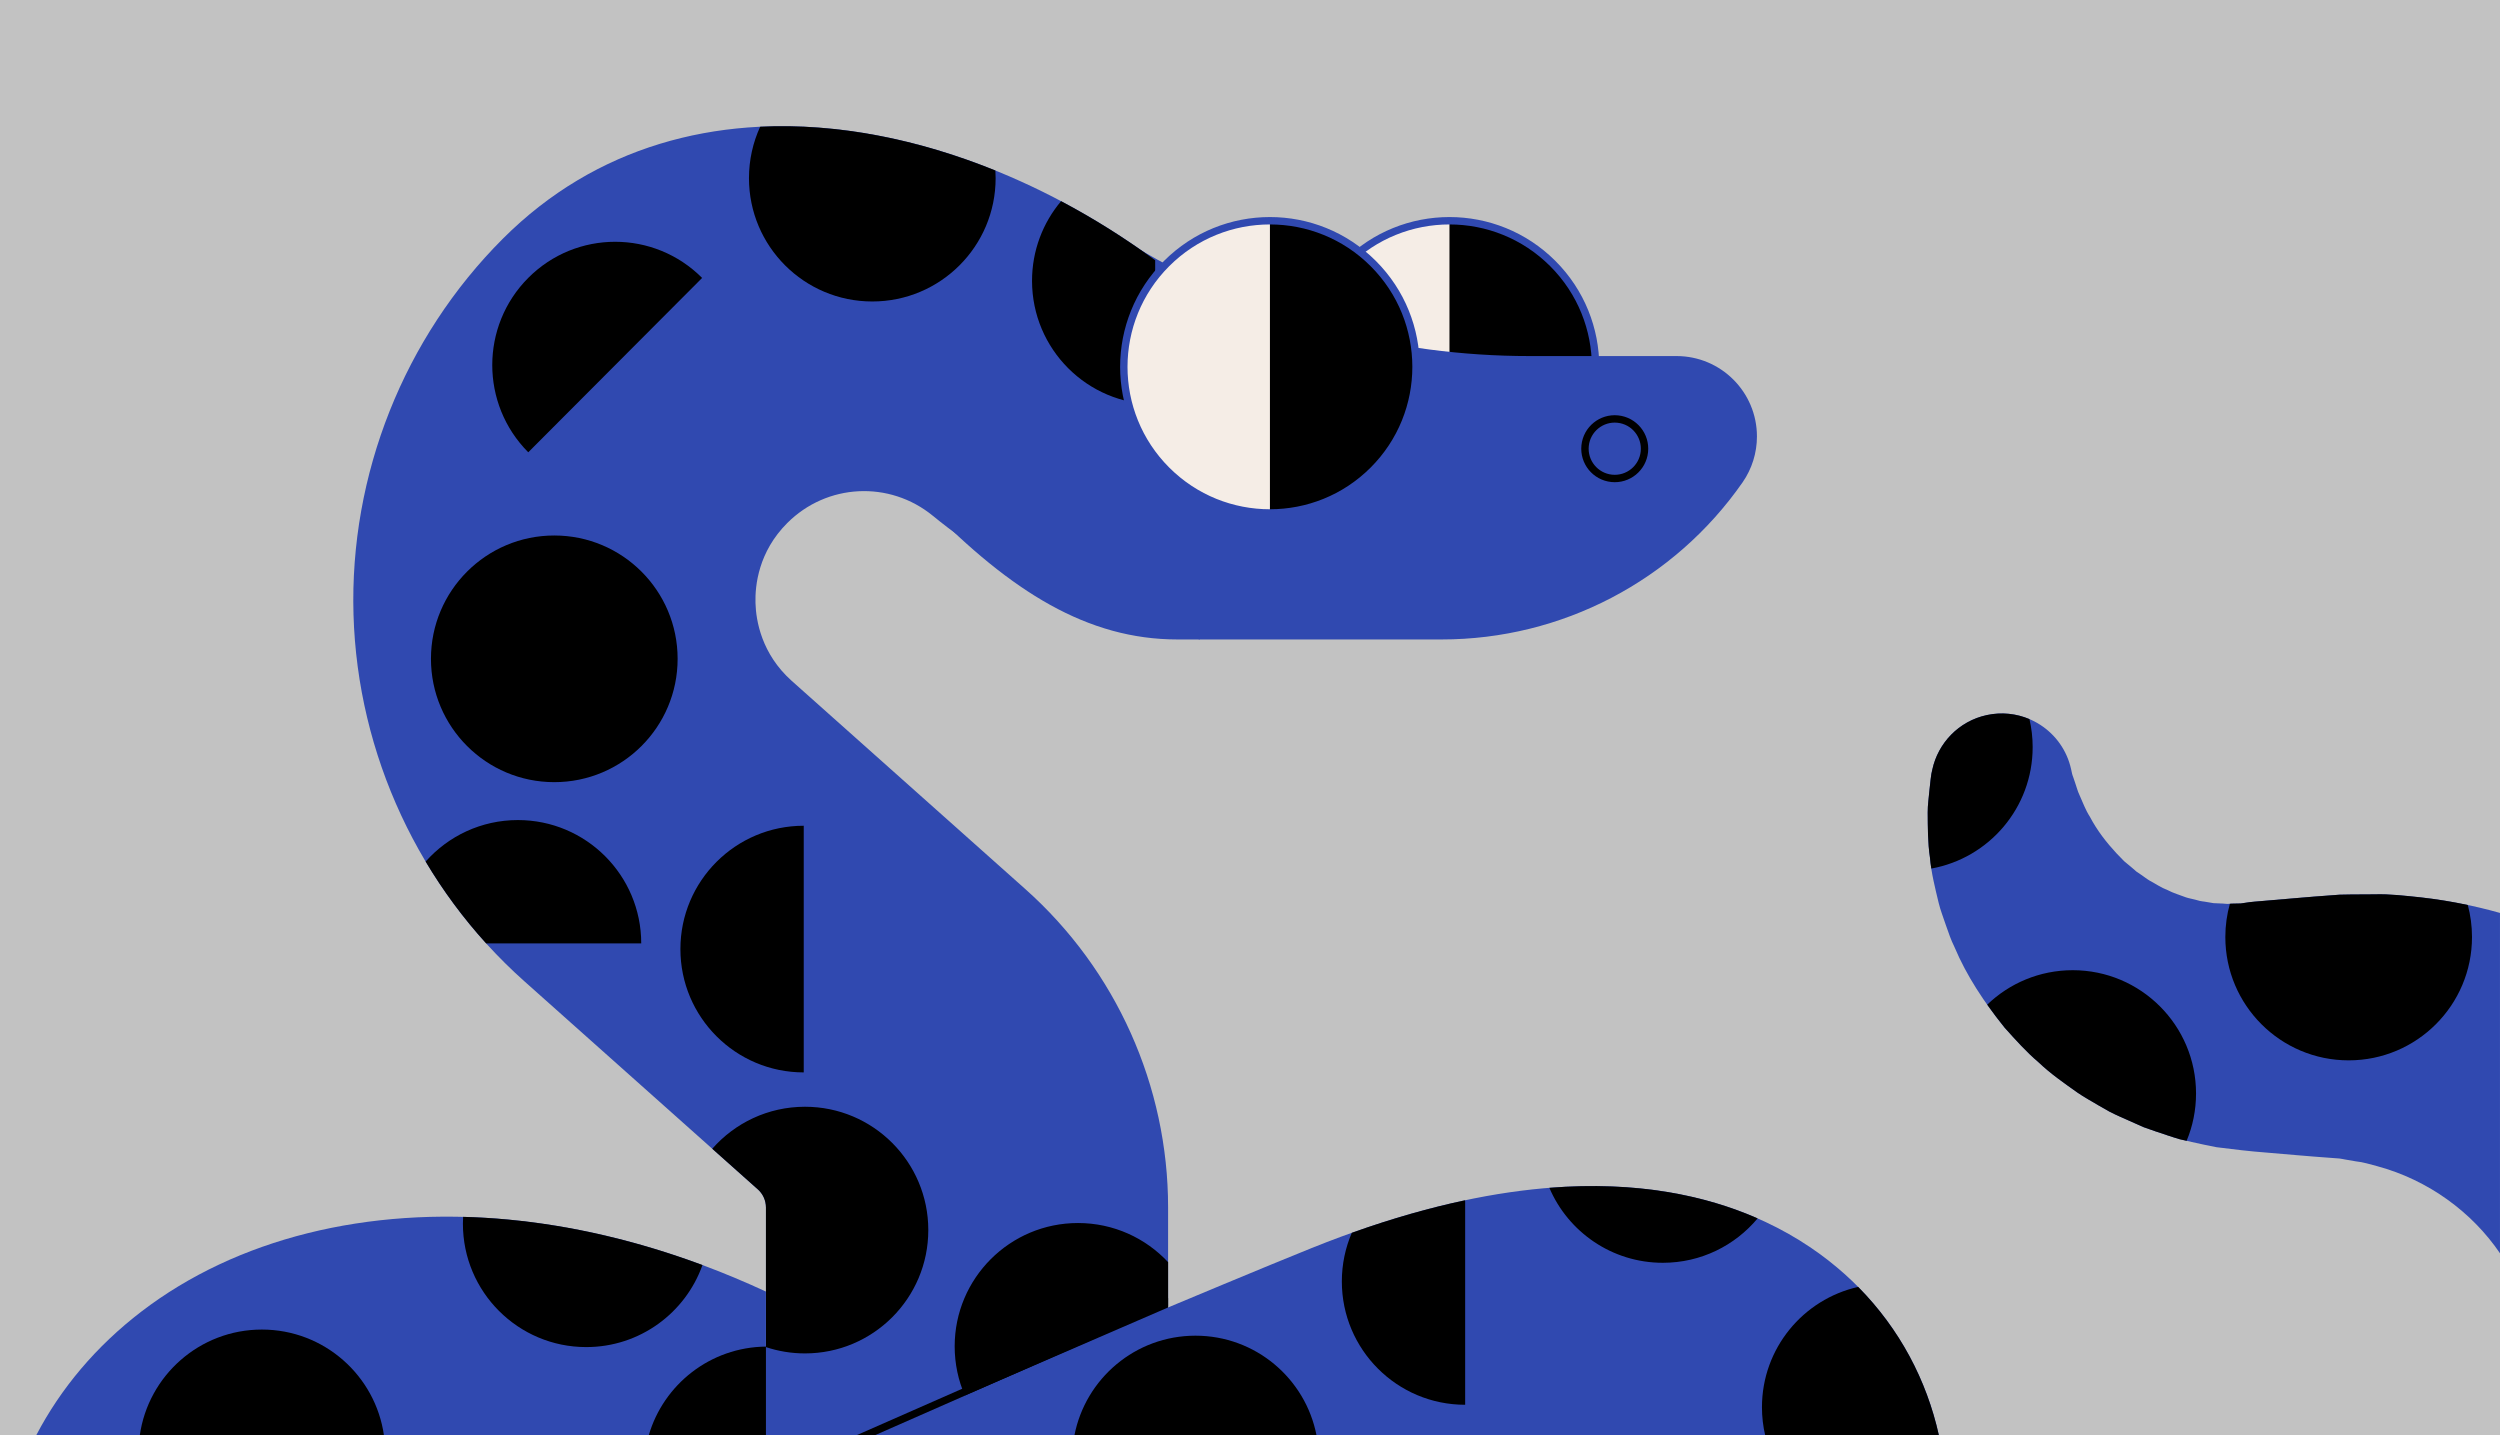
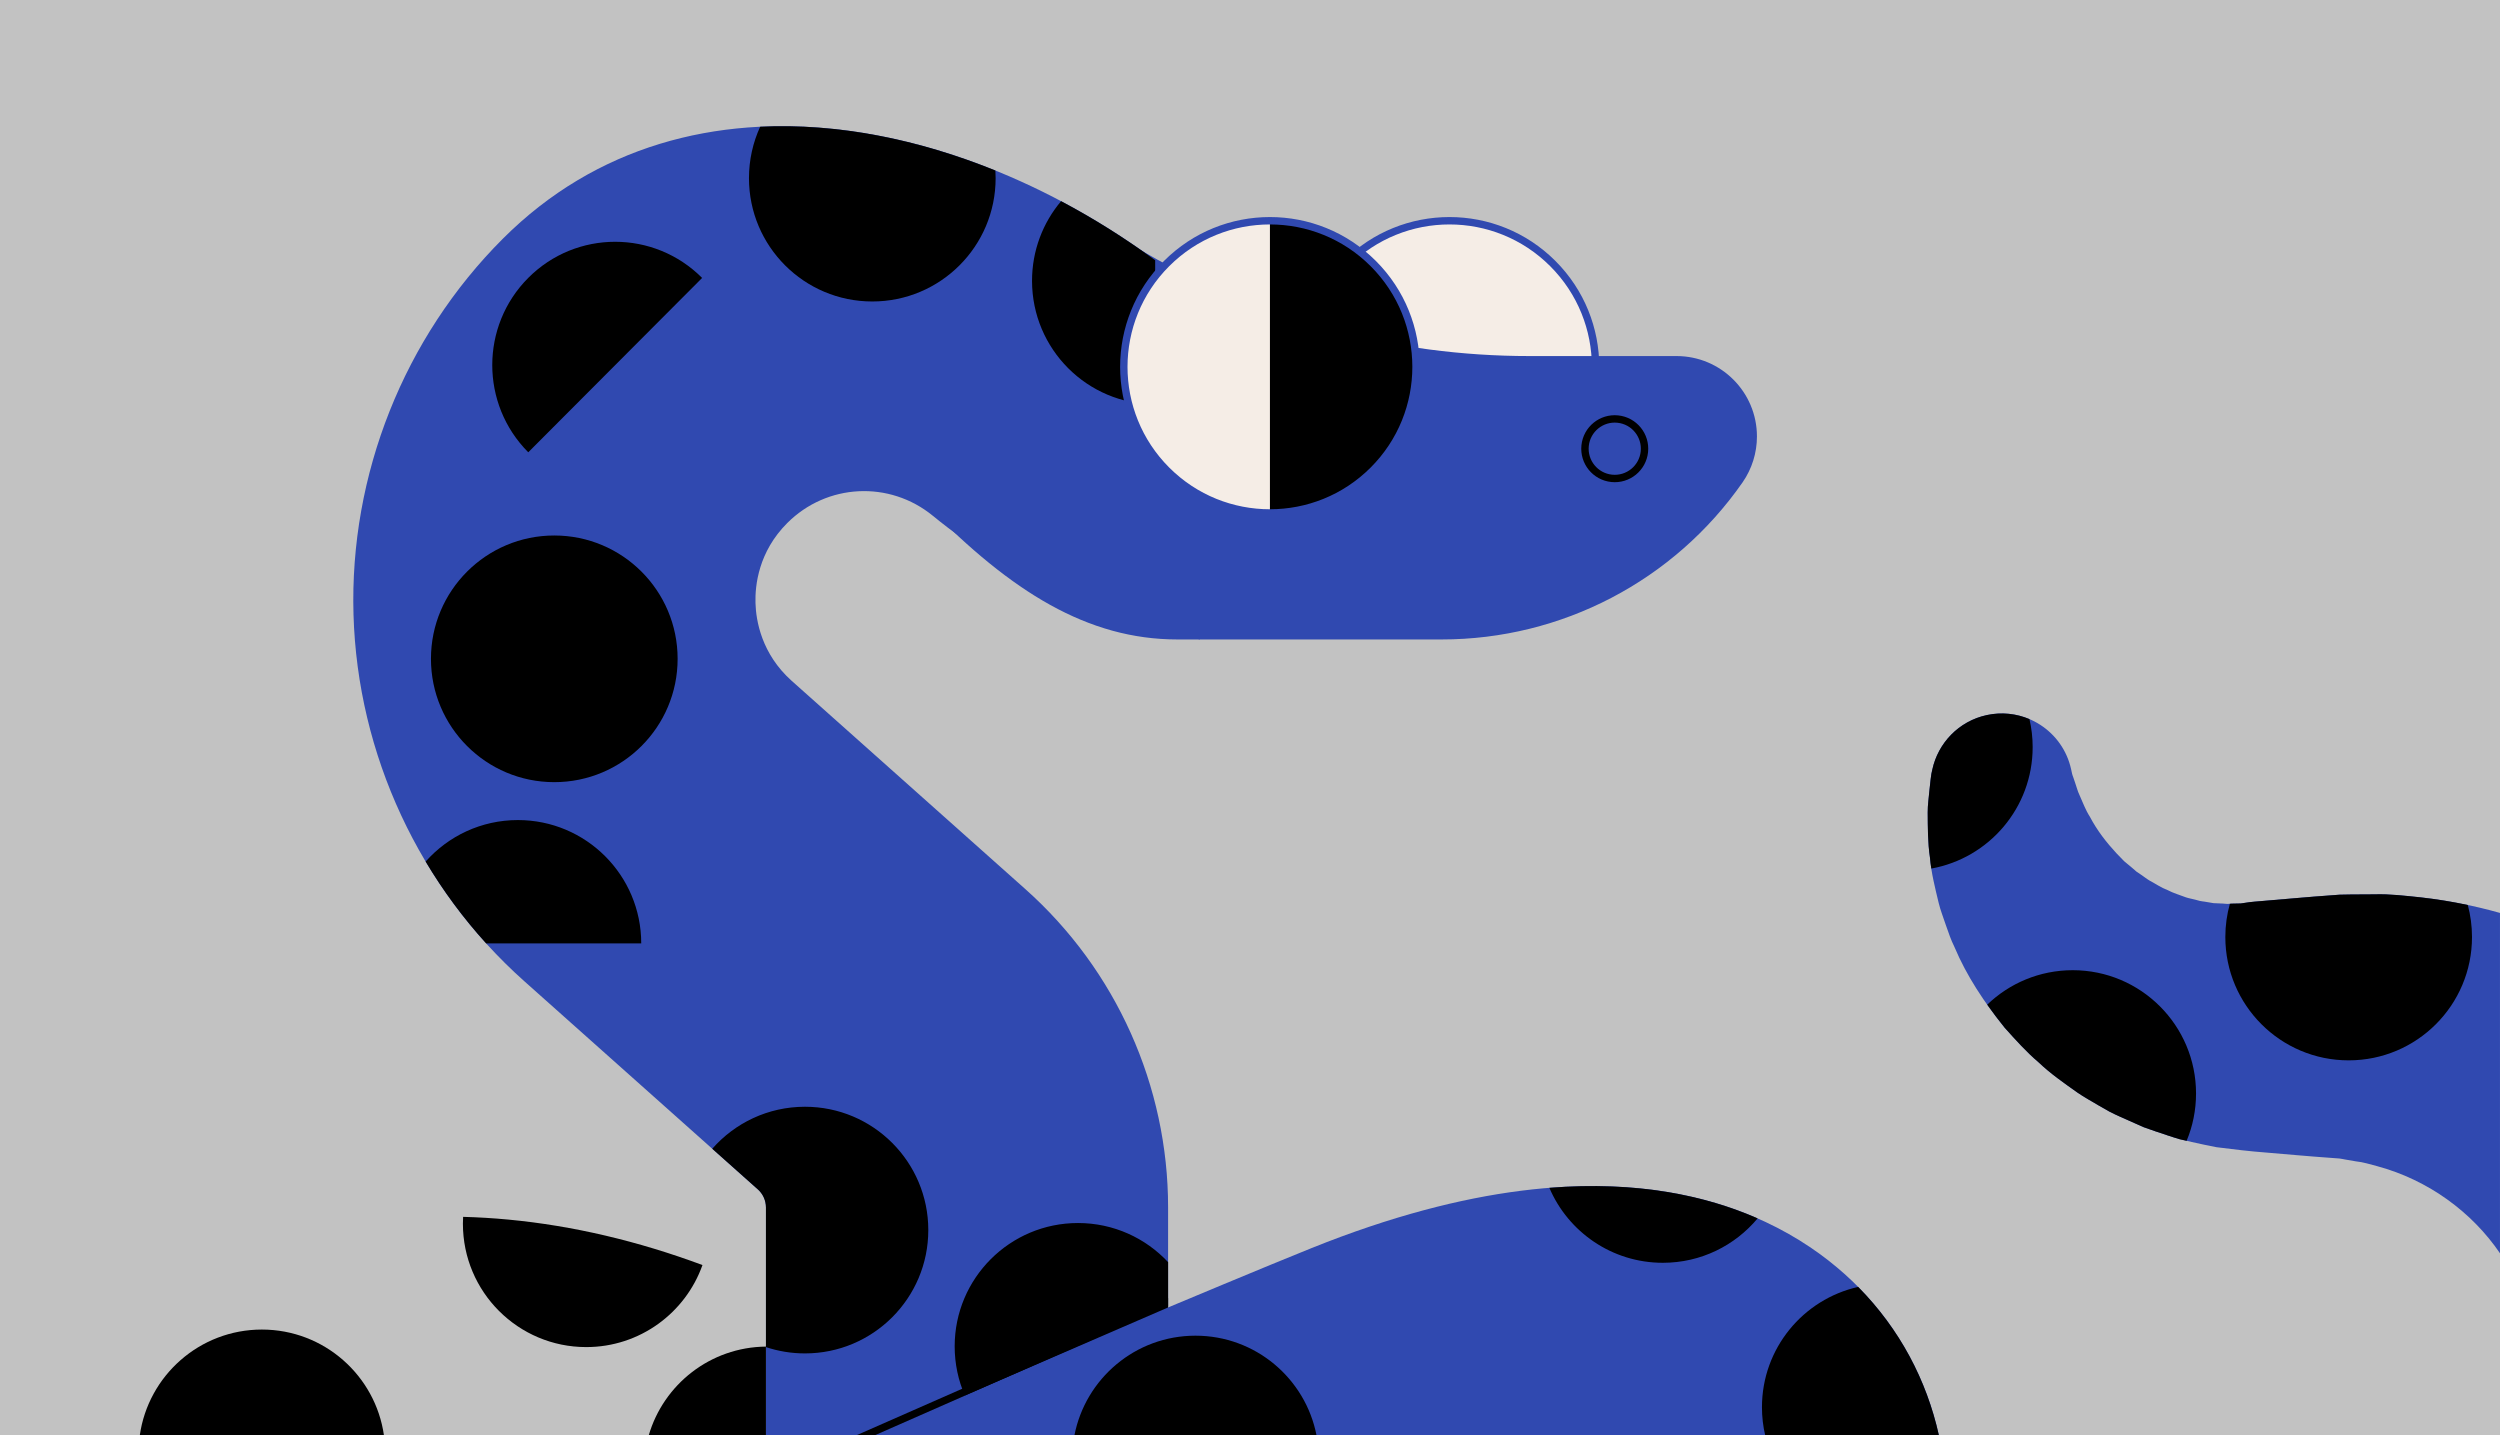
<svg xmlns="http://www.w3.org/2000/svg" version="1.1" viewBox="0 0 3748 2152">
  <defs>
    <style>
      .st0 {
        fill: #3049b0;
      }

      .st1 {
        stroke: #000;
        stroke-width: 11.08px;
      }

      .st1, .st2 {
        fill: none;
        stroke-linecap: round;
        stroke-linejoin: round;
      }

      .st3 {
        mix-blend-mode: multiply;
      }

      .st3, .st4 {
        isolation: isolate;
      }

      .st5 {
        fill: #f5ede6;
      }

      .st2 {
        stroke: #3049b0;
        stroke-width: 11.08px;
      }

      .st6 {
        fill: #c2c2c2;
      }
    </style>
  </defs>
  <g class="st4">
    <g id="Layer_1">
      <rect class="st6" width="3748" height="2152" />
      <g id="Layer_11" data-name="Layer_1">
        <circle class="st5" cx="2173.05" cy="549.99" r="219.05" transform="translate(247.57 1697.67) rotate(-45)" />
-         <path class="st3" d="M2173.05,330.94c120.98,0,219.05,98.07,219.05,219.05s-98.07,219.05-219.05,219.05" />
        <circle class="st2" cx="2173.05" cy="549.99" r="219.05" transform="translate(247.57 1697.67) rotate(-45)" />
        <path class="st0" d="M1668.6,351.01l50.55,29.16c174.5,100.65,372.4,153.64,573.84,153.64h220.45c66.59,0,120.56,53.98,120.56,120.56h0c0,24.65-7.55,48.7-21.64,68.92h0c-102.75,147.47-271.13,235.38-450.87,235.38h-396.25c-134.71,0-249.04-71.49-374.47-199.5" />
        <circle class="st1" cx="2420.83" cy="672.7" r="44.67" transform="translate(1503.26 3011.72) rotate(-84.11)" />
        <path class="st0" d="M753.93,357.82c-148.34,148.34-229.98,353.7-223.96,563.41s99.29,410.05,255.9,549.66l350.33,312.27c7.7,6.86,12.11,16.7,12.11,27.01v341.83h602.9v-341.83c0-182.05-77.94-355.94-213.85-477.08l-350.32-312.26c-45.59-40.65-53.67-90.68-54.42-116.89s4.44-76.61,47.63-119.81c59.42-59.42,153.27-64.08,218.29-10.85,116.4,95.31,254.38,155.26,400.41,185.38V441.76c-6.29-4.43-12.47-9.05-18.45-13.94-305.79-250.36-747.1-349.46-1026.57-70h0Z" />
        <path d="M1547.22,421.16c.1,102.24,82.85,185.07,184.83,185.01l-.21-216.05c-44.92-32.95-92.21-62.67-141.06-88.52-27.2,32.27-43.6,74-43.55,119.57h-.01Z" />
-         <path d="M1020.07,1422.86c0,102.12,82.78,184.9,184.9,184.9v-369.8c-102.12,0-184.9,82.78-184.9,184.9Z" />
        <path d="M1307.74,451.98c102.12,0,184.9-82.78,184.9-184.9,0-3.84-.13-7.66-.36-11.44-115.61-46.84-236.46-71.25-352.63-65.65-10.78,23.47-16.8,49.58-16.8,77.09,0,102.12,82.78,184.9,184.9,184.9h0Z" />
        <path d="M1206.81,2029.04c102.12,0,184.9-82.78,184.9-184.9s-82.78-184.9-184.9-184.9c-55.4,0-105.1,24.37-138.99,62.97l68.38,60.95c7.7,6.86,12.11,16.7,12.11,27.01v209.41c18.39,6.13,38.05,9.46,58.5,9.46h0Z" />
        <path d="M1751.21,1892.21c-33.74-36.08-81.77-58.65-135.07-58.65-102.12,0-184.9,82.78-184.9,184.9,0,52.5,21.88,99.89,57.02,133.54h255.75c2.47-2.36,4.86-4.8,7.2-7.3v-252.5h0Z" />
        <path d="M791.97,678.07l260.65-261.39c-71.97-72.23-188.66-72.28-260.64-.1s-71.98,189.25-.01,261.48h0Z" />
        <path d="M728.84,1414.34h232.5c0-102.12-82.78-184.9-184.9-184.9-55.04,0-104.46,24.06-138.33,62.23,26.01,43.65,56.37,84.79,90.73,122.67Z" />
        <circle cx="830.99" cy="987.71" r="184.9" />
-         <path class="st0" d="M212.27,1966.06c-68.25,52.21-121.3,115.48-158.09,185.94h1094.12v-215.68c-127.22-59.01-257.7-95.74-385.83-107.88-212.45-20.16-407.86,28.74-550.2,137.63h0Z" />
        <path class="st0" d="M1966.65,1870.98c-67.78,27.23-215.44,89.15-215.44,89.15l-443.37,191.88h1599c-18.42-83.15-59.05-159.74-120.66-222.24-102.33-103.79-344.87-249.44-819.52-58.78h-.01Z" />
        <circle class="st5" cx="1903.88" cy="549.99" r="219.05" transform="translate(168.73 1507.34) rotate(-45)" />
        <path class="st3" d="M1903.88,330.94c120.98,0,219.05,98.07,219.05,219.05s-98.07,219.05-219.05,219.05" />
        <circle class="st2" cx="1903.88" cy="549.99" r="219.05" transform="translate(168.73 1507.34) rotate(-45)" />
        <polygon points="1751.21 1958.29 1751.21 1946.18 1283.44 2152 1310.96 2152 1751.21 1958.29" />
        <path d="M1792.26,2002.45c-90.03,0-165.01,64.34-181.51,149.55h363.01c-16.5-85.21-91.48-149.55-181.51-149.55h.01Z" />
        <path d="M1148.3,2152v-133.19c-83.38.8-153.55,56.78-175.75,133.19h175.75Z" />
        <path d="M878.89,2019.55c80.4,0,148.79-51.32,174.26-122.98-96.63-35.96-194.32-59-290.68-68.14-22.94-2.18-45.68-3.54-68.18-4.12-.19,3.42-.29,6.87-.29,10.34,0,102.12,82.78,184.9,184.9,184.9h-.01Z" />
        <path d="M2635.01,1826.6c-77.86-34.15-180.25-56.3-312.21-45.82,28.19,66.08,93.75,112.4,170.14,112.4,57.11,0,108.16-25.9,142.08-66.58h-.01Z" />
        <path d="M392.6,1993.26c-93.23,0-170.34,69.01-183.05,158.74h366.09c-12.71-89.72-89.81-158.74-183.05-158.74h.01Z" />
-         <path d="M2196.57,2106.04v-306.61c-52.73,11.17-109.31,27.14-169.93,48.79-9.62,22.38-14.95,47.03-14.95,72.93,0,102.11,82.77,184.9,184.89,184.89h-.01Z" />
        <path d="M2786.18,1929.76c-.14-.14-.28-.28-.41-.42-82.55,18.53-144.24,92.26-144.24,180.4,0,14.54,1.68,28.69,4.86,42.26h260.45c-18.42-83.15-59.05-159.74-120.66-222.24h0Z" />
      </g>
      <path class="st0" d="M3559.51,1340.8l-34.91.21-17.04.31-12.8.96c-34.13,2.38-68.26,5.62-102.39,8.43l-12.8,1.09-6.83.7c-4.4.52-8.85,1.18-13.38,1.96-4.42.11-8.84.05-13.38.29l-6.86.39-6.72-.54c-4.51-.32-9.15-.42-13.83-.6-4.47-.88-9.03-1.64-13.69-2.3-2.3-.41-4.77-.45-7.01-1.09-2.23-.69-4.52-1.25-6.82-1.84-4.54-1.3-9.5-1.91-14.03-3.54-8.92-3.48-18.62-6.17-27.43-10.83-9.6-3.58-17.76-9.39-27.07-14.31-4.48-2.65-8.41-5.96-12.85-8.86l-6.64-4.49c-2.06-1.65-3.93-3.47-5.96-5.19l-12.48-10.4c-3.66-3.9-7.45-7.8-11.38-11.72-14.94-16.05-29.17-34.25-40.11-55.08-6.55-10.15-10.52-21.31-15.63-32.66-2.82-5.65-4.02-11.65-6.25-17.62l-3.08-9.09c-.54-1.65-1.17-2.79-1.64-4.89l-1.38-6.4c-12.39-57.49-69.04-94.05-126.53-81.66-42.17,9.09-73.07,42.09-81.66,81.66l-1.38,6.4c-.45,2.16-.73,5.29-1.1,7.9l-1.79,16.48c-.91,11.03-2.73,22.23-2.65,33.41.19,22.36.02,45.22,3.41,67.83,1.93,22.98,7.62,45.23,13.06,67.93,2.73,11.35,7.09,22.09,10.76,33.23,3.88,11.05,7.62,22.27,12.86,32.76,18.33,43.6,44.97,83.47,75.24,121.04,16.09,17.86,32.25,36.15,50.88,51.92,17.74,16.94,37.91,30.92,58.09,45.26,10.16,7.04,21.07,12.92,31.75,19.31l16.24,9.27c5.47,3.01,11.23,5.38,16.87,8.06,11.36,5.21,22.83,10.31,34.38,15.3,11.77,4.29,23.72,8.28,35.72,12.26,6.01,1.95,12.02,3.98,18.09,5.75l18.45,4.25c12.34,2.73,24.76,5.51,37.25,7.84,12.51,1.65,25.11,3.16,37.76,4.54l18.73,1.94,12.8,1.09c34.13,2.81,68.26,6.05,102.39,8.43l12.8.96c3.42.44,5.65,1.03,8.52,1.51l16.23,2.79c10.87,1.05,21.23,4.54,31.6,7.18,76.81,20.72,142.32,69.09,184.1,130.56v-510.22c-38.96-11-78.61-18.79-118.49-23.3-23.38-2.37-46.63-5.36-70-4.57h0Z" />
      <path d="M3107.42,1454.52c-49.78,0-94.96,19.68-128.2,51.67,8.3,11.73,17.05,23.21,26.13,34.49,16.09,17.86,32.25,36.15,50.88,51.92,17.74,16.94,37.91,30.92,58.09,45.26,10.16,7.04,21.07,12.92,31.75,19.31l16.24,9.27c5.47,3.01,11.23,5.38,16.87,8.06,11.36,5.21,22.83,10.31,34.38,15.3,11.77,4.29,23.72,8.28,35.72,12.26,6.01,1.95,12.02,3.98,18.09,5.75l10.84,2.5c9.07-21.83,14.09-45.77,14.09-70.89,0-102.12-82.78-184.9-184.9-184.9h.02Z" />
      <path d="M3559.51,1340.8l-34.91.21-17.04.31-12.8.96c-34.13,2.38-68.26,5.62-102.39,8.43l-12.8,1.09-6.83.7c-4.4.52-8.85,1.18-13.38,1.96-4.42.11-8.84.05-13.38.29l-2.94.17c-4.43,15.86-6.81,32.58-6.81,49.86,0,102.12,82.78,184.9,184.9,184.9s184.9-82.78,184.9-184.9c0-16.61-2.2-32.71-6.31-48.02-23.26-4.93-46.7-8.73-70.21-11.39-23.38-2.37-46.63-5.36-70-4.57Z" />
      <path d="M3047.37,1120.17c0-14.48-1.67-28.57-4.82-42.09-19.51-8.28-41.67-10.84-63.96-6.04-42.17,9.09-73.07,42.09-81.66,81.66l-1.38,6.4c-.45,2.16-.73,5.29-1.1,7.9l-1.79,16.48c-.91,11.03-2.73,22.23-2.65,33.41.19,22.36.02,45.22,3.41,67.83.46,5.51,1.15,10.98,1.99,16.42,86.4-15.54,151.95-91.1,151.95-181.97h.01Z" />
    </g>
  </g>
</svg>